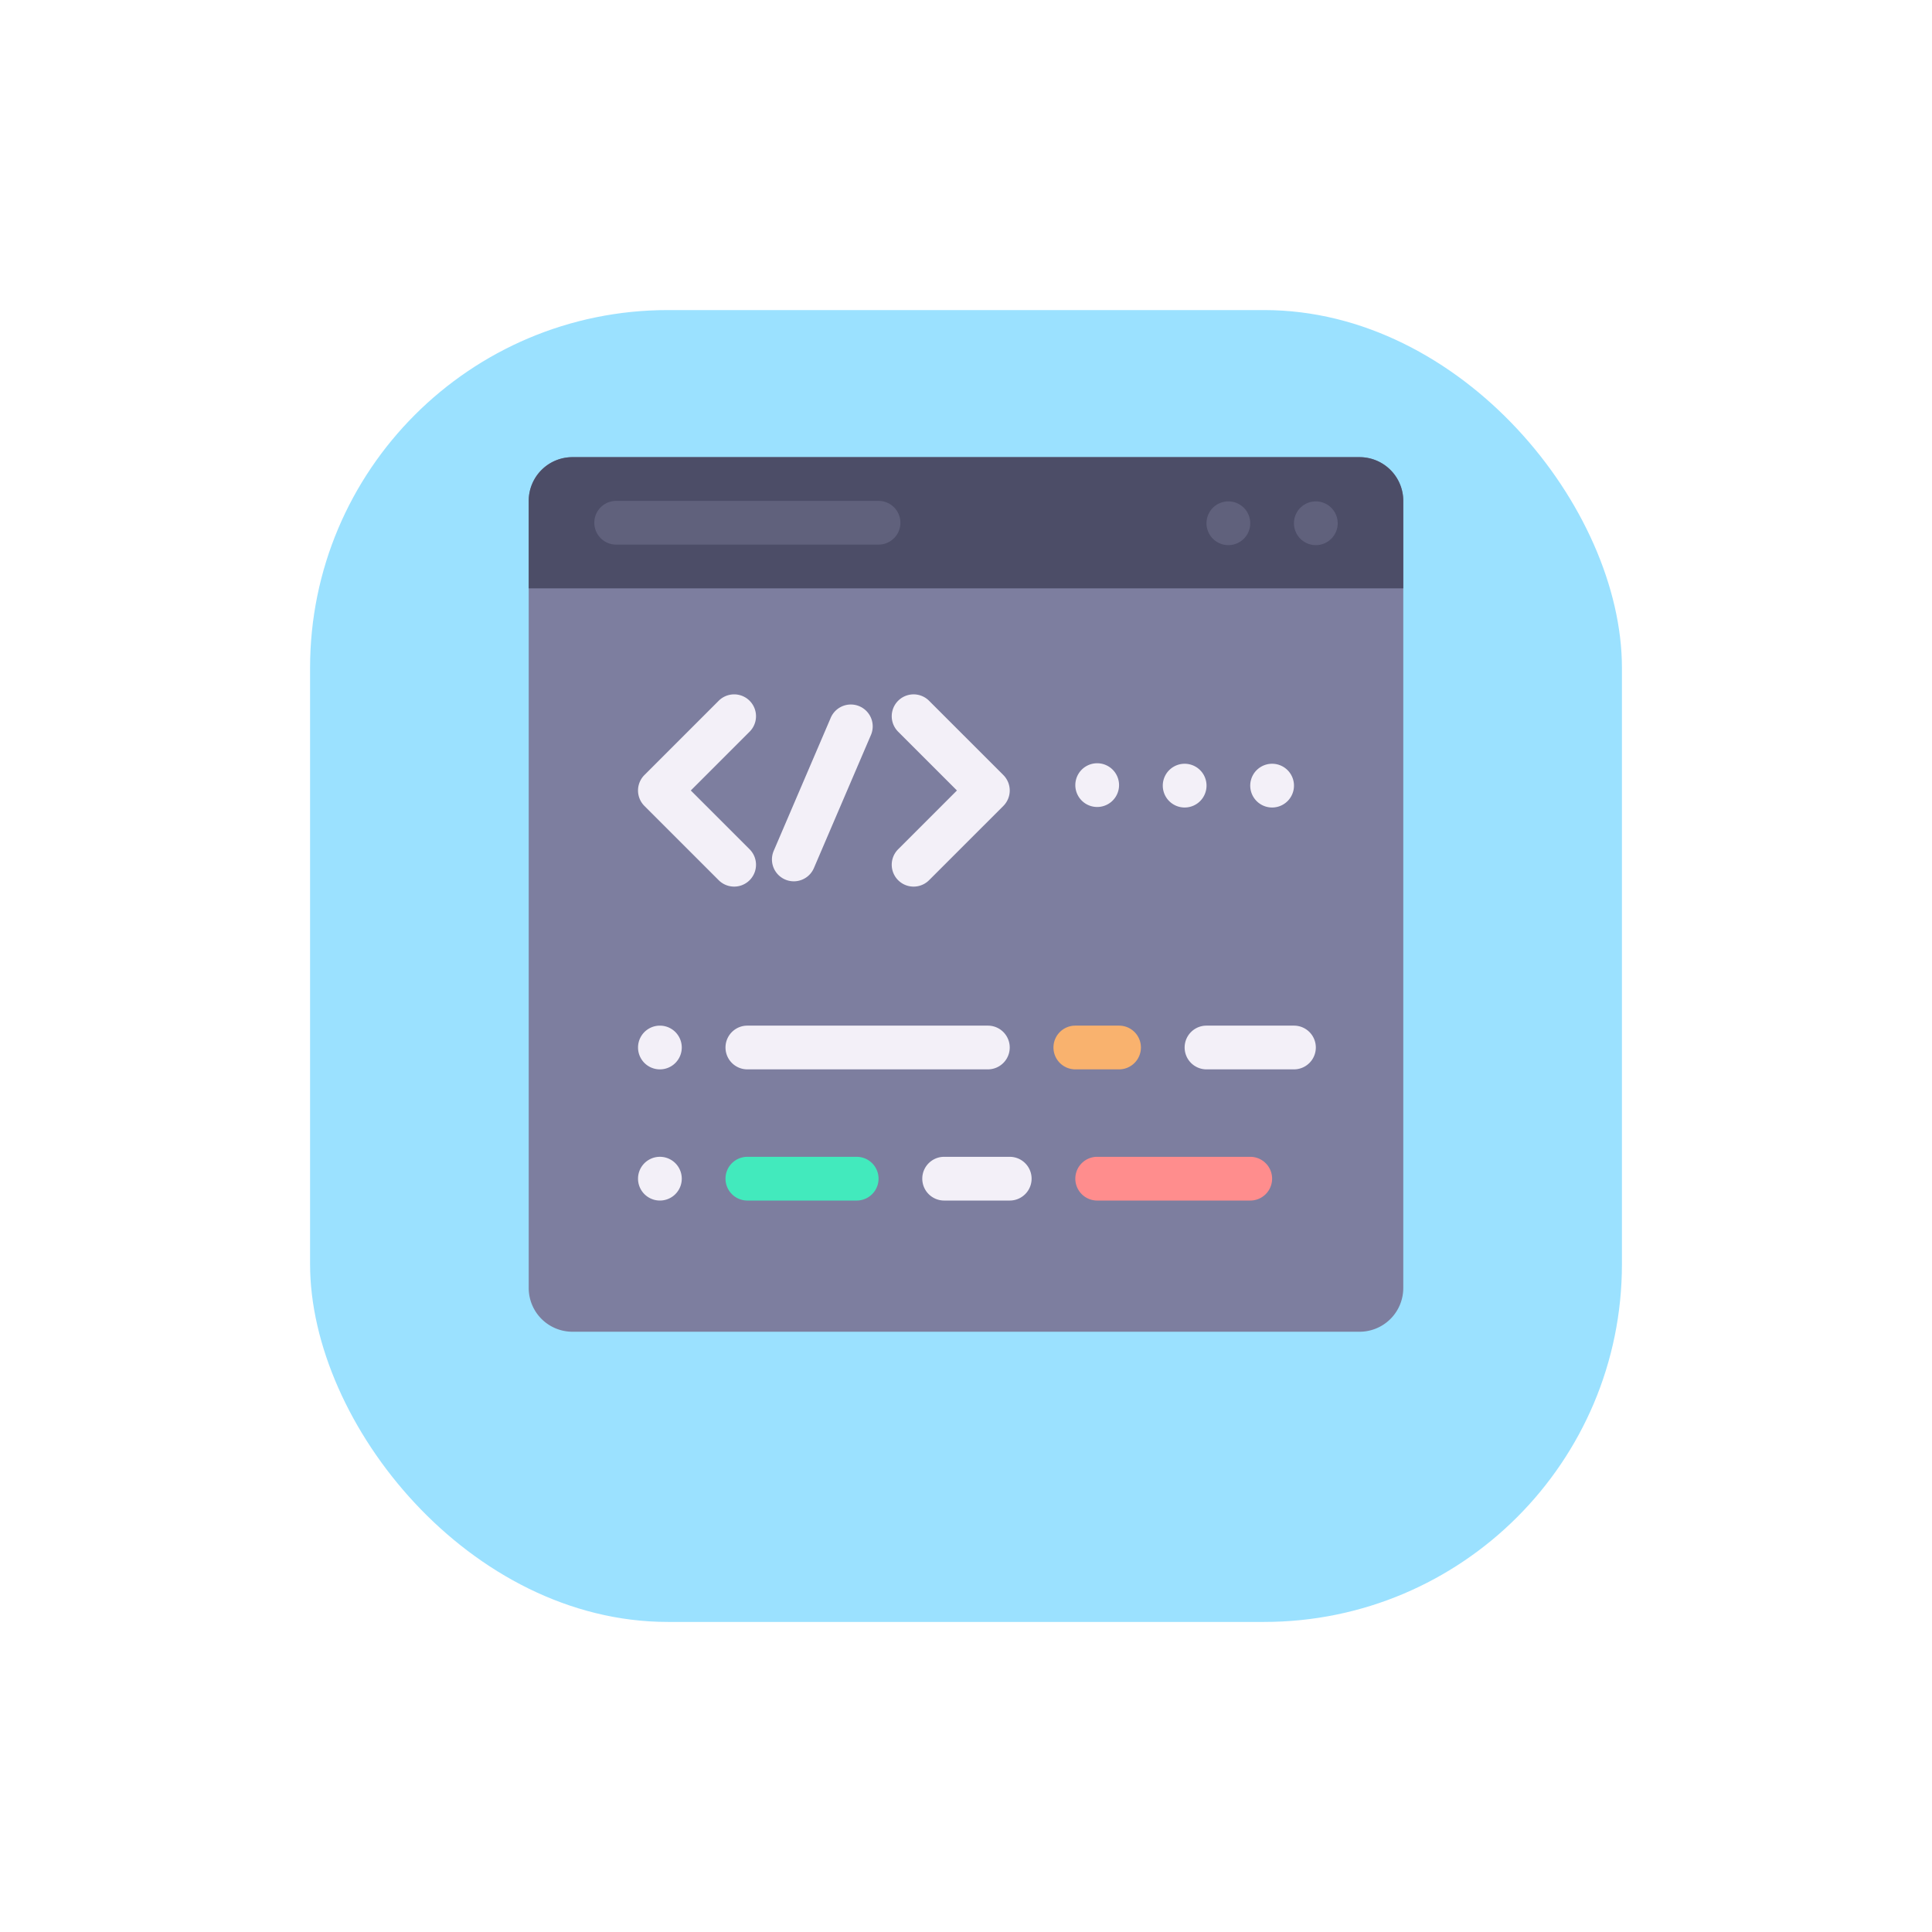
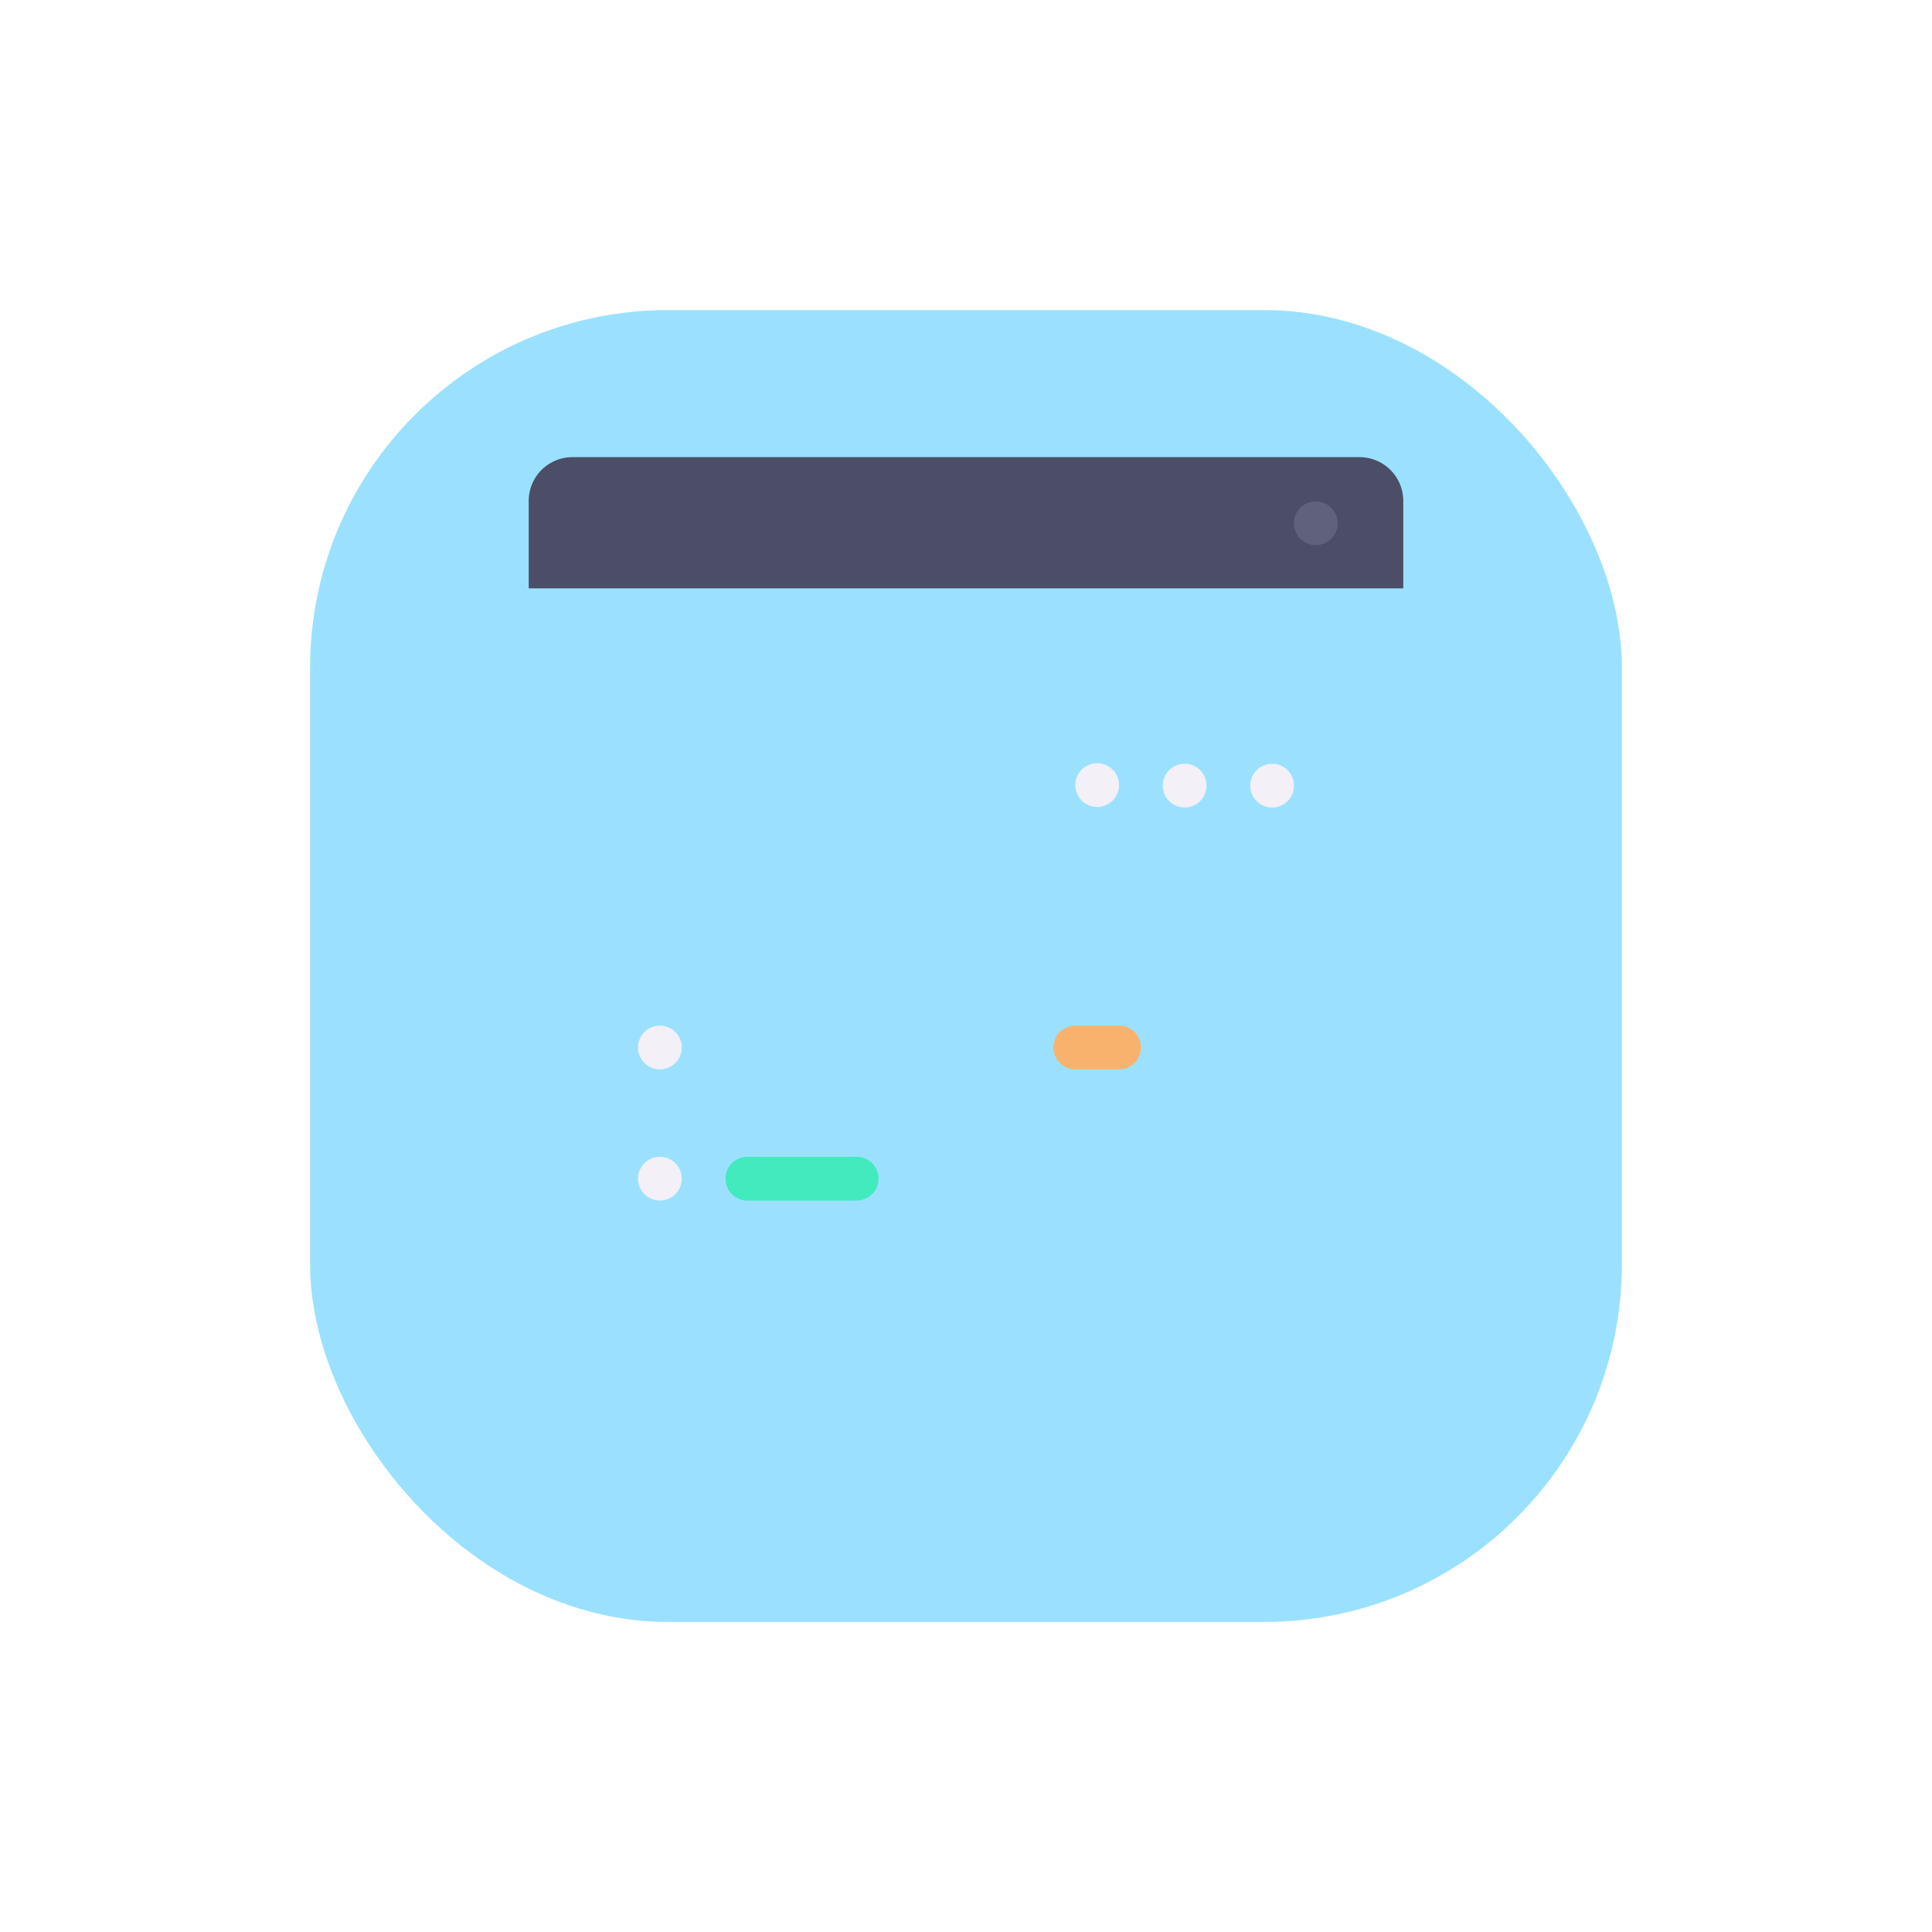
<svg xmlns="http://www.w3.org/2000/svg" width="162" height="162" viewBox="0 0 162 162" fill="none">
  <g filter="url(#a)">
    <rect x="26" y="20" width="110" height="110" rx="30" fill="#9BE1FF" />
  </g>
-   <path d="M44.333 42A3.667 3.667 0 0 1 48 38.333h66A3.666 3.666 0 0 1 117.666 42v66a3.666 3.666 0 0 1-3.666 3.667H48A3.667 3.667 0 0 1 44.333 108z" fill="#7D7E9F" />
  <path d="M44.333 42A3.667 3.667 0 0 1 48 38.333h66A3.666 3.666 0 0 1 117.666 42v7.333H44.333z" fill="#4C4D67" />
-   <path fill-rule="evenodd" clip-rule="evenodd" d="M54.036 67.58a1.833 1.833 0 0 1 0-2.593l6.227-6.227a1.833 1.833 0 0 1 2.592 2.593l-4.93 4.93 4.93 4.93a1.833 1.833 0 0 1-2.592 2.593zm30.094 0a1.833 1.833 0 0 0 0-2.593l-6.227-6.227a1.833 1.833 0 0 0-2.593 2.593l4.93 4.93-4.93 4.93a1.833 1.833 0 1 0 2.593 2.593zm-12.064-8.358a1.833 1.833 0 0 1 .963 2.407l-4.782 11.159a1.833 1.833 0 1 1-3.37-1.445l4.782-11.158a1.833 1.833 0 0 1 2.407-.963" fill="#F3F0F8" />
-   <path fill-rule="evenodd" clip-rule="evenodd" d="M49.834 43.833c0-1.012.82-1.833 1.833-1.833h22a1.833 1.833 0 1 1 0 3.666h-22a1.833 1.833 0 0 1-1.833-1.833" fill="#60617C" />
-   <path d="M112.167 43.833a1.834 1.834 0 1 1-3.667 0 1.834 1.834 0 0 1 3.667 0m-7.334 0a1.834 1.834 0 1 1-3.667 0 1.834 1.834 0 0 1 3.667 0" fill="#60617C" />
-   <path fill-rule="evenodd" clip-rule="evenodd" d="M60.834 87.834c0-1.013.82-1.834 1.833-1.834h20.167a1.833 1.833 0 0 1 0 3.667H62.667a1.833 1.833 0 0 1-1.833-1.833m38.499 0c0-1.013.821-1.834 1.833-1.834h7.334a1.833 1.833 0 0 1 0 3.667h-7.334a1.833 1.833 0 0 1-1.833-1.833M77.334 98.833c0-1.012.82-1.833 1.833-1.833h5.5a1.833 1.833 0 1 1 0 3.667h-5.5a1.834 1.834 0 0 1-1.833-1.834" fill="#F3F0F8" />
+   <path d="M112.167 43.833a1.834 1.834 0 1 1-3.667 0 1.834 1.834 0 0 1 3.667 0m-7.334 0" fill="#60617C" />
  <path fill-rule="evenodd" clip-rule="evenodd" d="M60.834 98.833c0-1.012.82-1.833 1.833-1.833h9.167a1.833 1.833 0 0 1 0 3.667h-9.167a1.834 1.834 0 0 1-1.833-1.834" fill="#42EABD" />
  <path fill-rule="evenodd" clip-rule="evenodd" d="M88.334 87.834c0-1.013.82-1.834 1.833-1.834h3.667a1.833 1.833 0 0 1 0 3.667h-3.667a1.833 1.833 0 0 1-1.833-1.833" fill="#F9B26E" />
-   <path fill-rule="evenodd" clip-rule="evenodd" d="M90.167 98.833c0-1.012.82-1.833 1.833-1.833h12.834a1.833 1.833 0 0 1 0 3.667H92a1.834 1.834 0 0 1-1.833-1.834" fill="#FF8D8D" />
  <path d="M57.167 87.834a1.833 1.833 0 1 1-3.667 0 1.833 1.833 0 0 1 3.667 0m36.667-22.001a1.833 1.833 0 1 1-3.667 0 1.833 1.833 0 0 1 3.667 0m7.334 0a1.834 1.834 0 1 1-3.667 0 1.834 1.834 0 0 1 3.667 0m7.333 0a1.834 1.834 0 1 1-3.667 0 1.834 1.834 0 0 1 3.667 0m-51.334 33a1.834 1.834 0 1 1-3.668 0 1.834 1.834 0 0 1 3.668 0" fill="#F3F0F8" />
  <defs>
    <filter id="a" x="0" y="0" width="162" height="162" filterUnits="userSpaceOnUse" color-interpolation-filters="sRGB">
      <feFlood flood-opacity="0" result="BackgroundImageFix" />
      <feColorMatrix in="SourceAlpha" values="0 0 0 0 0 0 0 0 0 0 0 0 0 0 0 0 0 0 127 0" />
      <feOffset dy="6" />
      <feGaussianBlur stdDeviation="13" />
      <feColorMatrix values="0 0 0 0 0.246 0 0 0 0 0.265 0 0 0 0 0.671 0 0 0 0.27 0" />
      <feBlend in2="BackgroundImageFix" result="effect1_dropShadow" />
      <feBlend in="SourceGraphic" in2="effect1_dropShadow" result="shape" />
    </filter>
  </defs>
</svg>